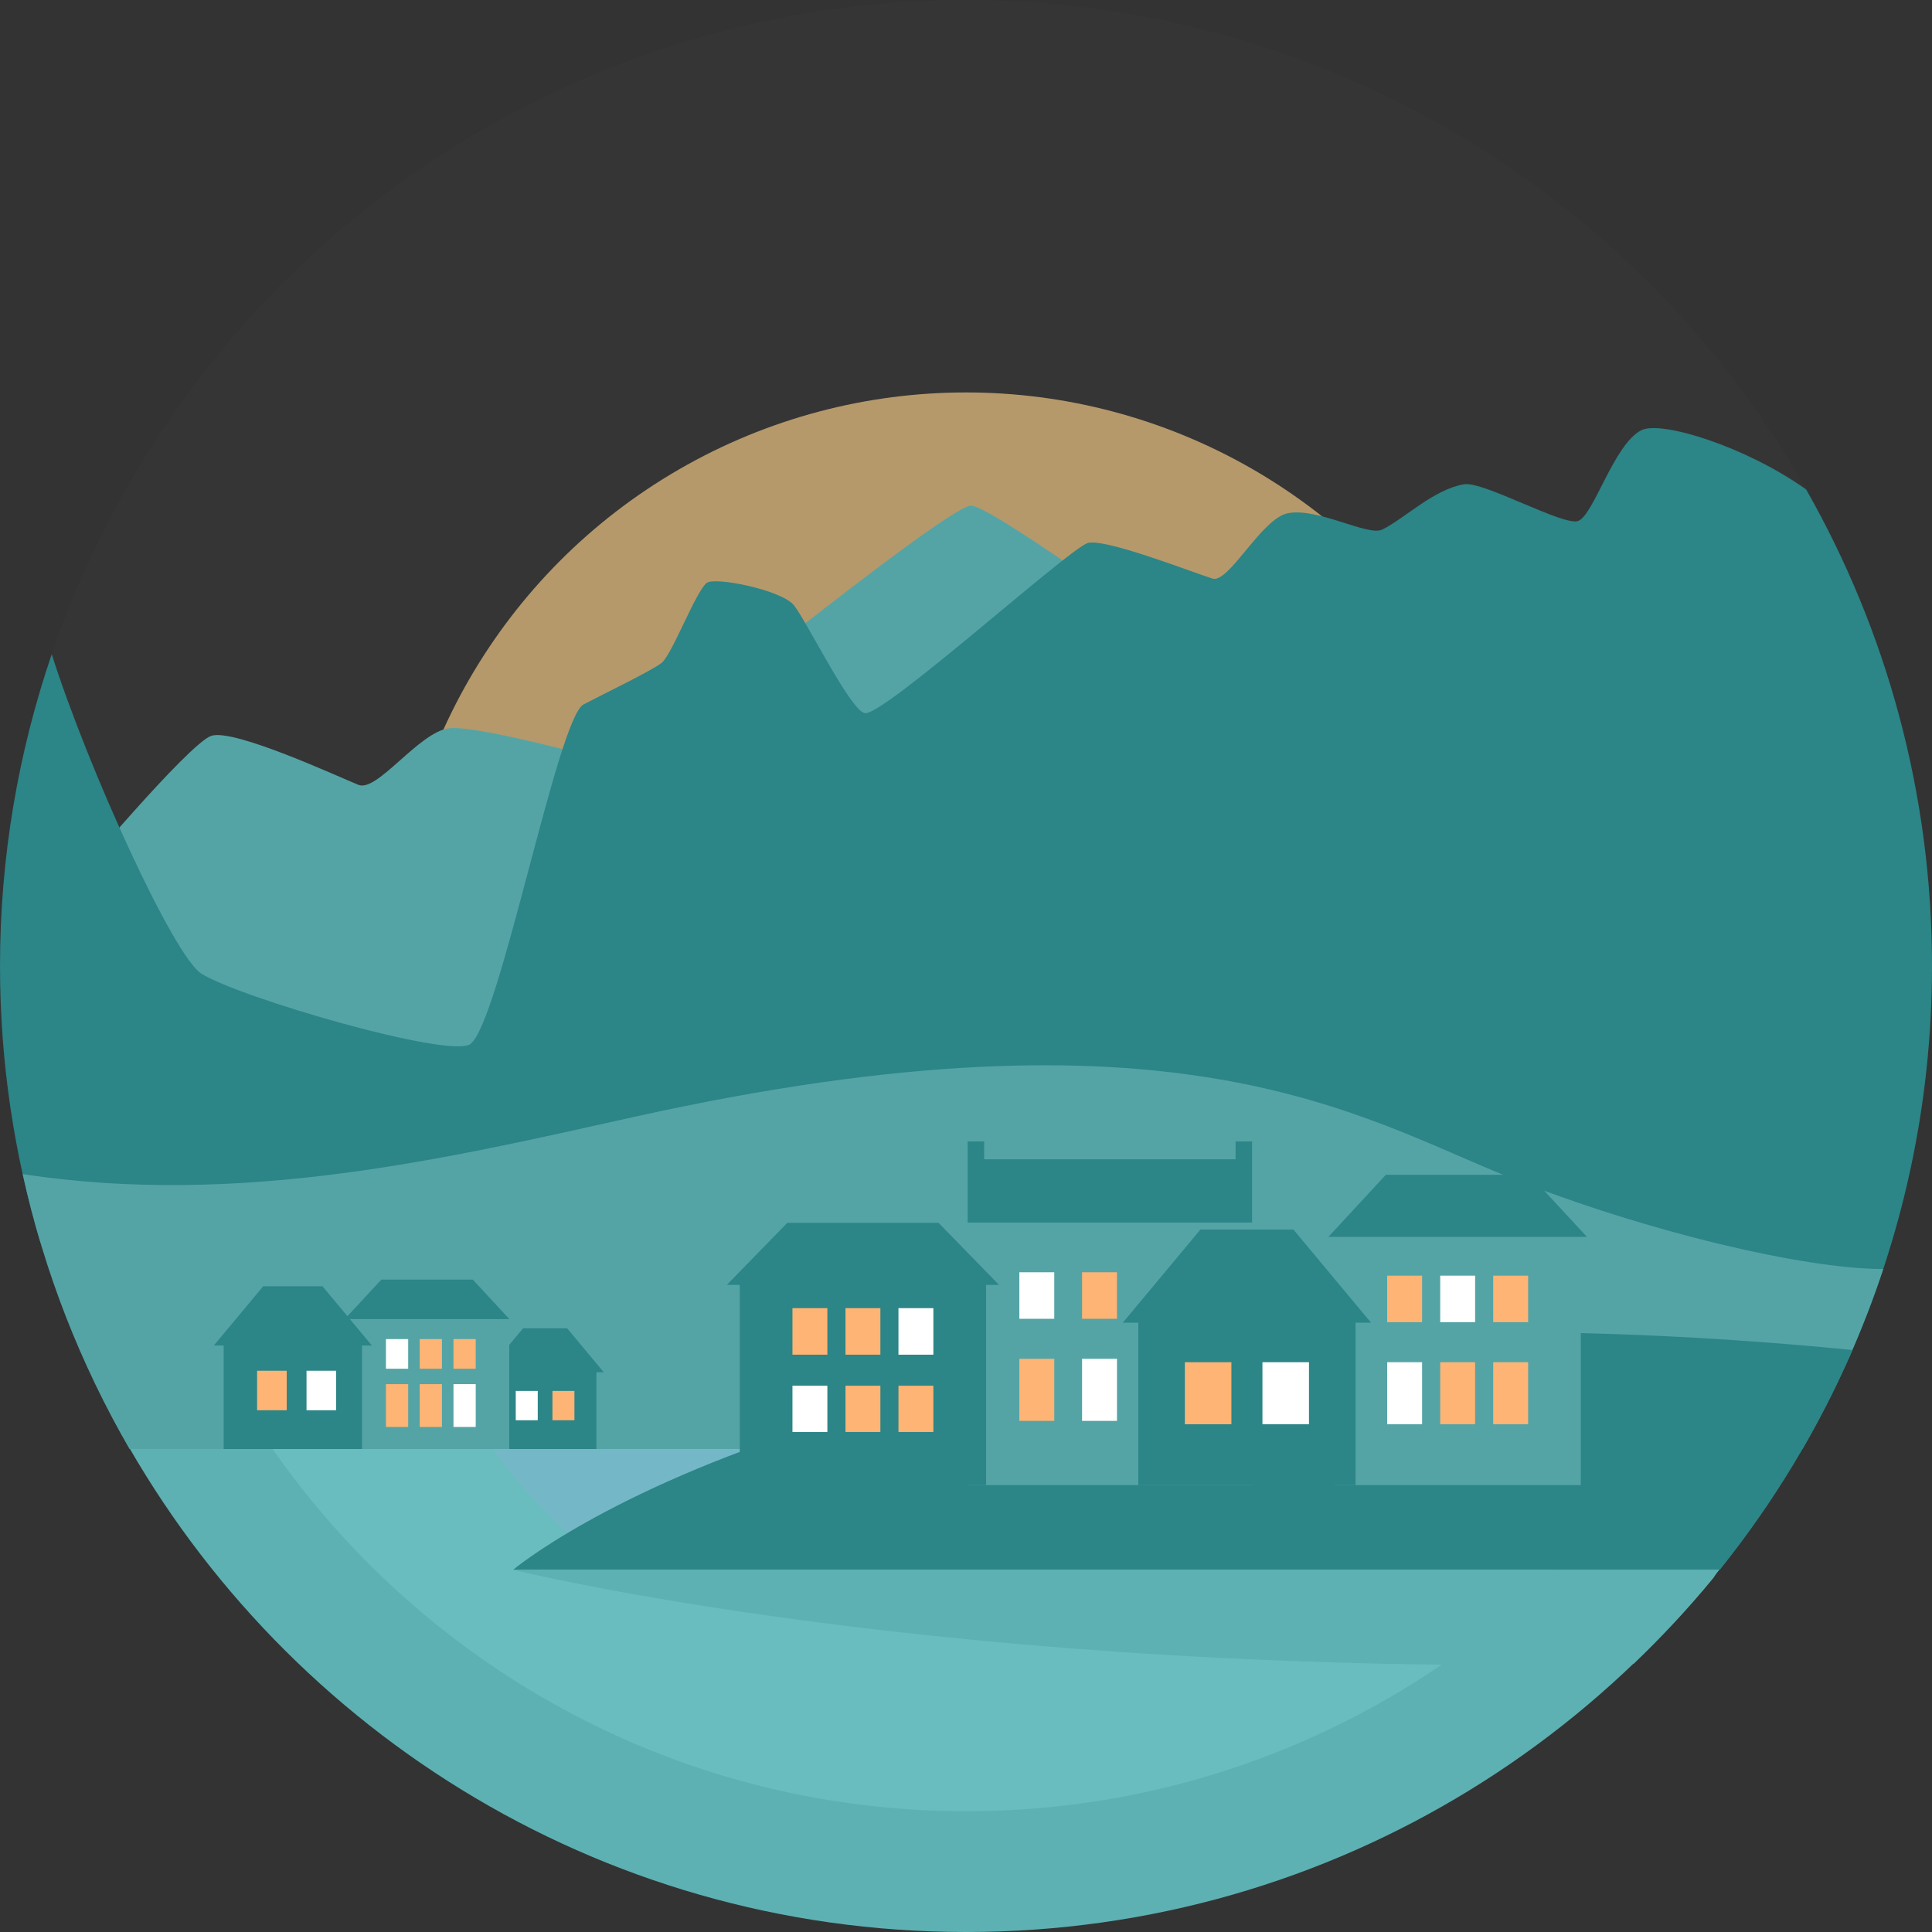
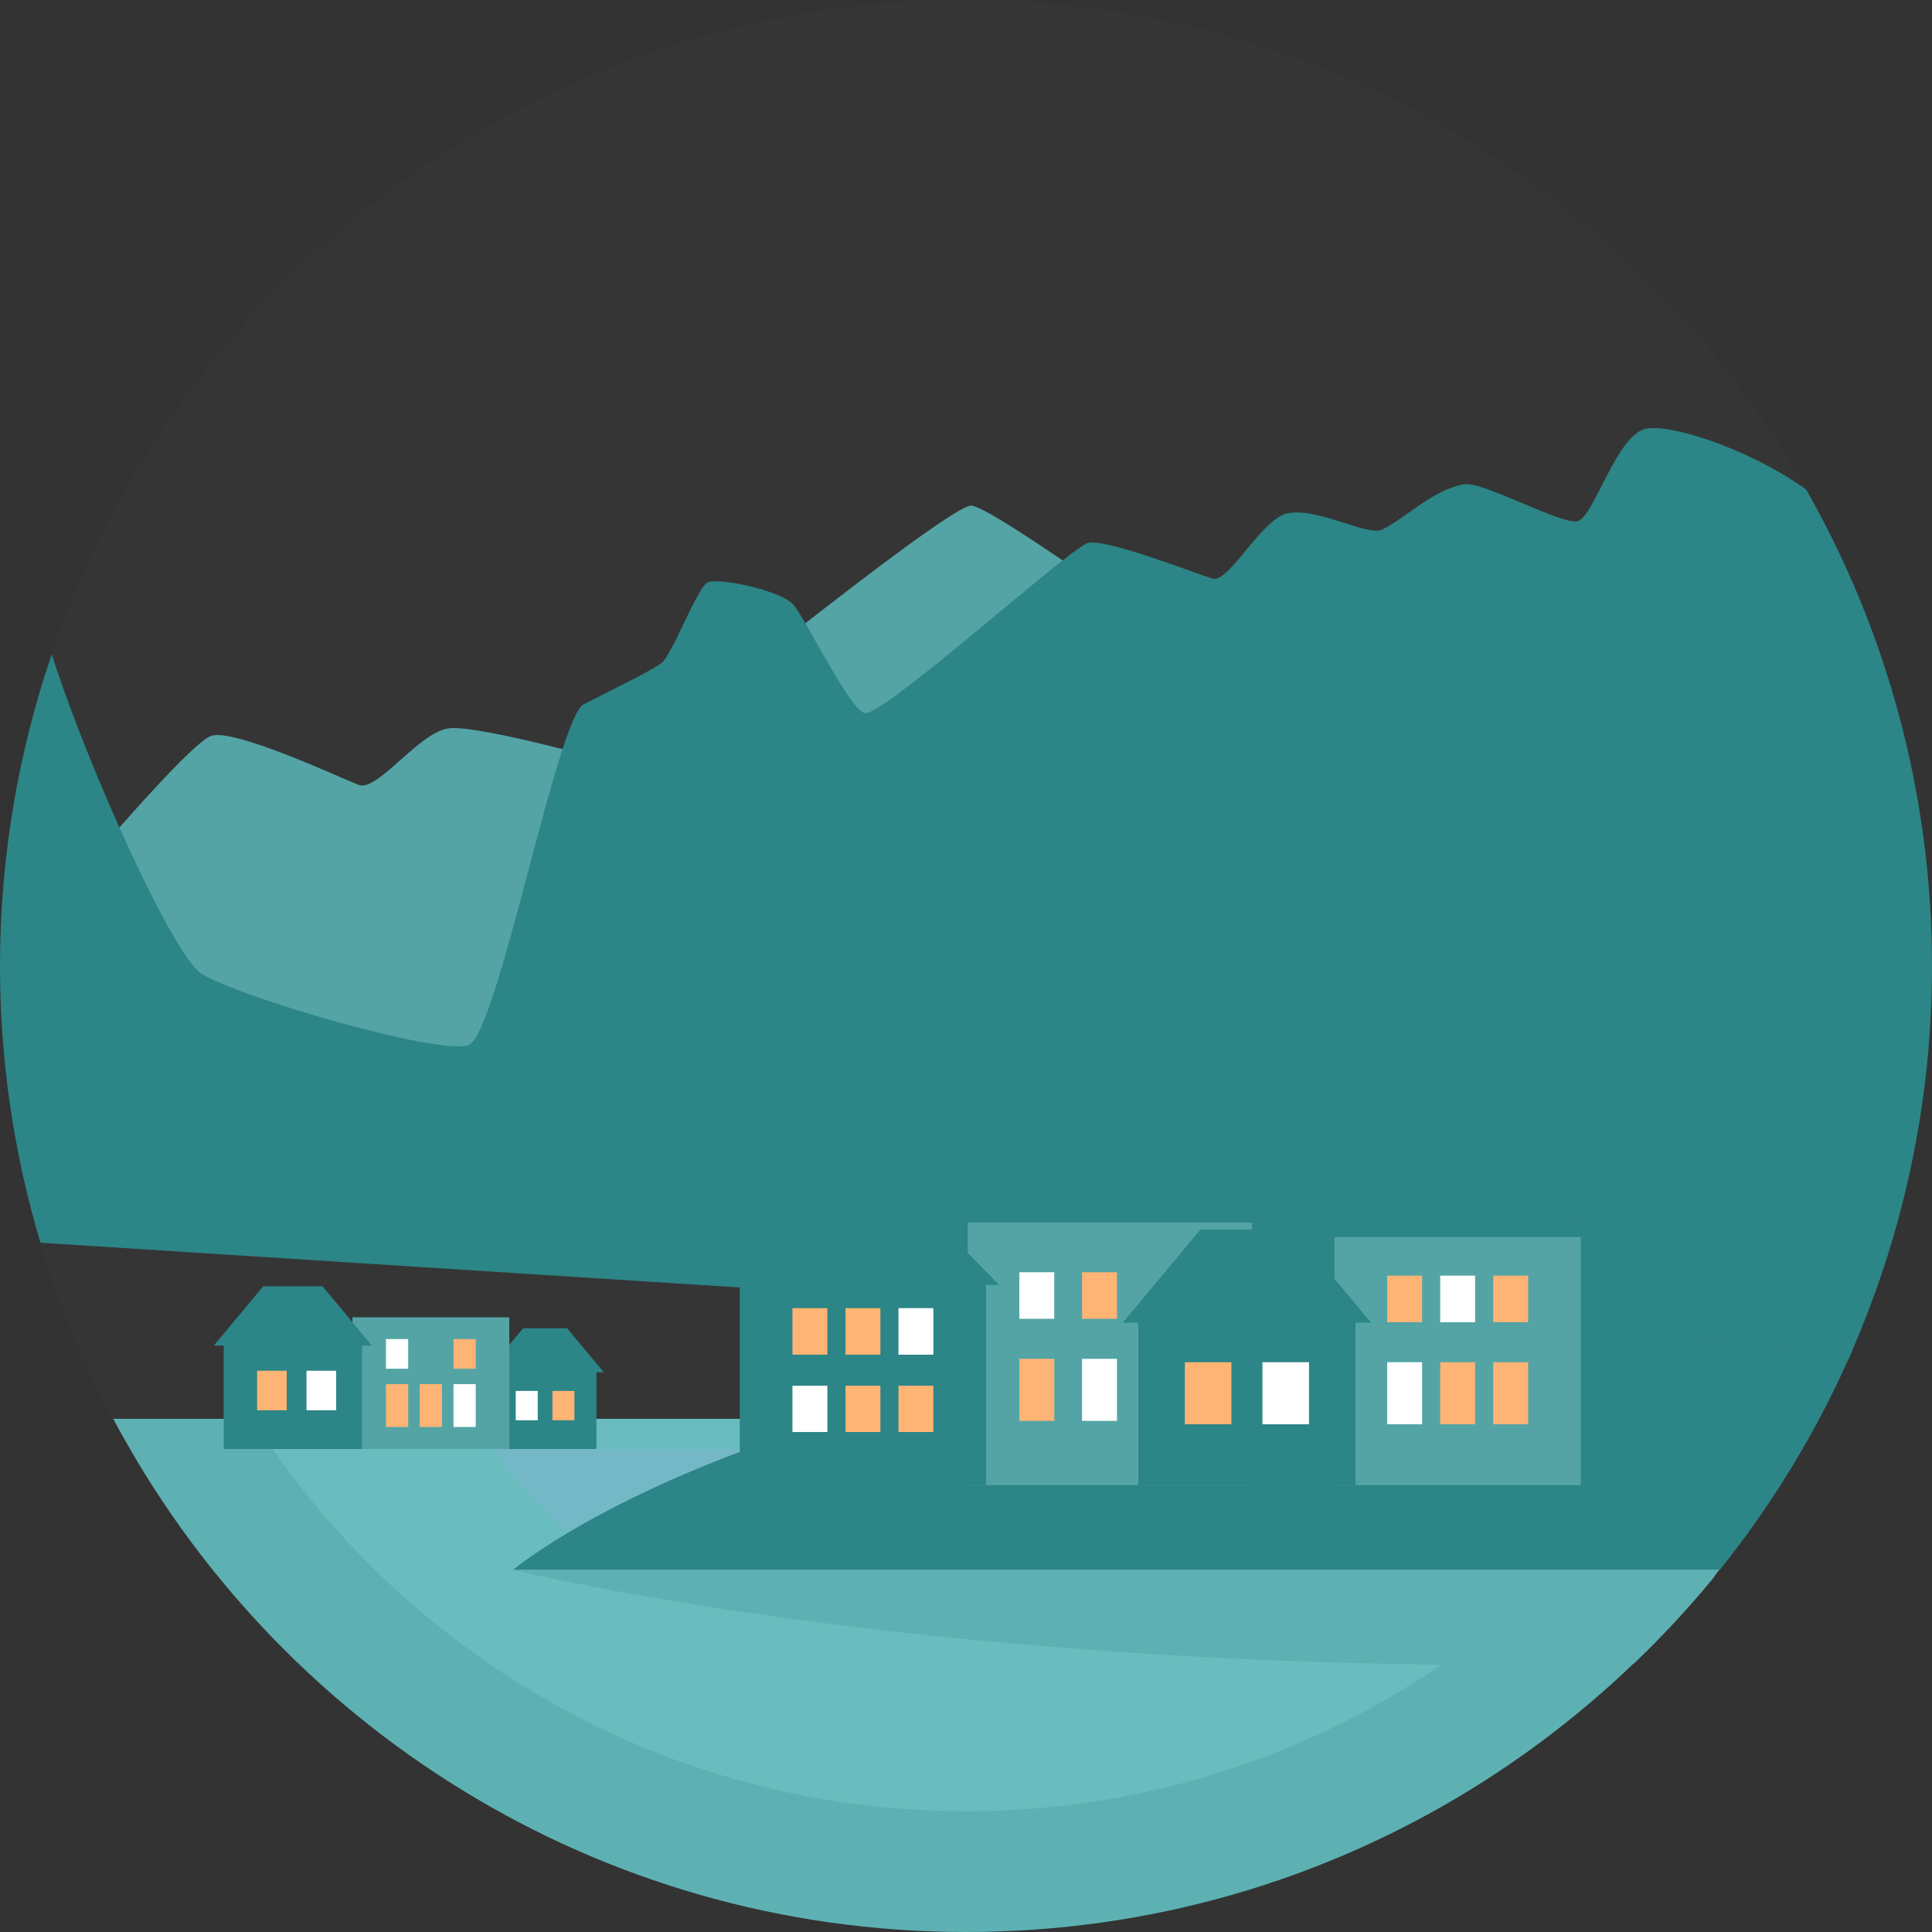
<svg xmlns="http://www.w3.org/2000/svg" width="512px" height="512px" viewBox="0 0 512 512" version="1.1">
  <rect x="0" y="0" width="512" height="512" fill="#333333" stroke="none" />
  <title>Group 7</title>
  <desc>Created with Sketch.</desc>
  <g id="Welcome" stroke="none" stroke-width="1" fill="none" fill-rule="evenodd">
    <g id="SECTION01" transform="translate(-36, -619)">
      <g id="Group-7" transform="translate(36, 619)">
        <circle id="Oval" fill-opacity="0.01" fill="#D8D8D8" cx="256" cy="256" r="256" />
        <g id="Group" opacity="0.65" transform="translate(104, 104)" fill="#FBD089" fill-rule="nonzero">
-           <circle id="Oval" cx="152" cy="152" r="152" />
-         </g>
+           </g>
        <path d="M319,175 C319,175 262.99,134 257.333,134 C250.667,134 166,203 166,203 C166,203 127,192 119,193 C111,194 100,210 95,208 C90,206 62,193 56,195 C50,197 19,234 19,234 L19,288 L319,288 L319,175 Z" id="Path" fill="#54A4A6" fill-rule="nonzero" />
        <path d="M478.659,129.727 C462.835,118.416 440.275,111.363 435,114 C427.667,117.667 422.333,136.667 418.183,138.074 C414.238,139.412 393.104,127.482 388,128.333 C380,129.666 372.333,137.333 366.333,140.333 C362.562,142.219 349.3,134.482 341.333,136 C334.333,137.333 325.666,154.667 321.333,153.333 C316.174,151.745 291.905,142.198 288,144 C281.5,147 234.99,189 229.333,189 C225.666,189 213.666,164.333 210.333,160.333 C207,156.333 189.333,152.764 187.25,154.5 C184.25,157 178,173.75 175.25,175.75 C172.105,178.037 161.25,183.25 154.667,186.667 C147.741,190.261 132.455,270.826 124.667,276.667 C119.334,280.667 63.284,264.333 53.334,258 C46.001,253.333 23.45,203.956 13.71,173.374 C4.867,199.305 0,227.076 0,256 C0,281.494 3.778,306.095 10.716,329.333 L489.908,360.013 C504.067,328.222 512,293.047 512,256 C512,210.066 499.842,166.997 478.659,129.727 Z" id="Path" fill="#2C8587" fill-rule="nonzero" />
        <path d="M30.011,376 C73.027,456.867 158.013,512 256,512 C353.987,512 438.973,456.867 481.989,376 L30.011,376 Z" id="Path" fill="#5DB1B3" fill-rule="nonzero" />
        <g id="Group" opacity="0.2" transform="translate(66, 376)" fill="#99E9EB" fill-rule="nonzero">
-           <path d="M0.896,0 C40.639,62.497 110.451,104 190,104 C269.549,104 339.361,62.497 379.104,0 L0.896,0 Z" id="Path" />
+           <path d="M0.896,0 C40.639,62.497 110.451,104 190,104 C269.549,104 339.361,62.497 379.104,0 L0.896,0 " id="Path" />
        </g>
        <g id="Group" opacity="0.2" transform="translate(130, 384)" fill="#9FA5EB" fill-rule="nonzero">
          <path d="M22.202,24 L78,24 L78,0 L0.529,0 C6.891,8.751 14.19,16.763 22.202,24 Z" id="Path" />
        </g>
-         <path d="M34.333,384 L477.666,384 C486.35,368.995 493.552,353.036 499.077,336.303 C478.281,336.331 435.981,326.393 399.999,312 C359.999,296 311.999,264 167.999,296 C119.158,306.854 63.999,320 6.021,311.151 C11.731,337.14 21.389,361.632 34.333,384 Z" id="Path" fill="#54A4A6" fill-rule="nonzero" />
        <path d="M136,416 L455.773,416 C469.929,398.348 481.801,378.796 490.925,357.763 C234.659,332.619 136,416 136,416 Z" id="Path" fill="#2C8587" fill-rule="nonzero" />
        <g id="Group" transform="translate(256, 324)" fill="#54A4A6" fill-rule="nonzero">
          <rect id="Rectangle" x="0.44" y="0" width="75.37" height="69.57" />
          <rect id="Rectangle" x="97.66" y="3.78" width="65.27" height="65.787" />
        </g>
        <g id="Group" transform="translate(297, 311)" fill="#2C8587" fill-rule="nonzero">
          <polygon id="Path" points="108.333 0.337 70.262 0.337 55.033 16.784 123.562 16.784" />
          <polygon id="Path" points="66.34 39.527 45.782 14.856 33.447 14.856 21.112 14.856 0.553 39.527 4.665 39.527 4.665 82.571 62.229 82.571 62.229 39.527" />
        </g>
        <rect id="Rectangle" fill="#FFFFFF" fill-rule="nonzero" x="367.62" y="361" width="9.251" height="16.447" />
        <g id="Group" transform="translate(367, 338)" fill="#FDB474" fill-rule="nonzero">
          <rect id="Rectangle" x="14.67" y="23" width="9.251" height="16.447" />
          <rect id="Rectangle" x="28.72" y="23" width="9.251" height="16.447" />
          <rect id="Rectangle" x="0.62" y="0.06" width="9.251" height="12.335" />
        </g>
        <rect id="Rectangle" fill="#FFFFFF" fill-rule="nonzero" x="381.67" y="338.06" width="9.251" height="12.335" />
        <rect id="Rectangle" fill="#FDB474" fill-rule="nonzero" x="395.72" y="338.06" width="9.251" height="12.335" />
        <polygon id="Path" fill="#2C8587" fill-rule="nonzero" points="248.717 324.058 208.647 324.058 192.619 340.504 196.045 340.504 196.045 393.571 261.319 393.571 261.319 340.504 264.745 340.504" />
        <rect id="Rectangle" fill="#FFFFFF" fill-rule="nonzero" x="210.01" y="367.23" width="9.251" height="12.272" />
        <g id="Group" transform="translate(210, 346)" fill="#FDB474" fill-rule="nonzero">
          <rect id="Rectangle" x="14.06" y="21.23" width="9.251" height="12.272" />
          <rect id="Rectangle" x="28.1" y="21.23" width="9.251" height="12.272" />
          <rect id="Rectangle" x="0.01" y="0.67" width="9.251" height="12.335" />
          <rect id="Rectangle" x="14.06" y="0.67" width="9.251" height="12.335" />
        </g>
        <rect id="Rectangle" fill="#FFFFFF" fill-rule="nonzero" x="238.1" y="346.67" width="9.251" height="12.335" />
        <polygon id="Path" fill="#2C8587" fill-rule="nonzero" points="327.441 302.491 327.441 307.225 260.805 307.225 260.805 302.491 256.436 302.491 256.436 324 331.81 324 331.81 302.491" />
        <rect id="Rectangle" fill="#FDB474" fill-rule="nonzero" x="270.14" y="360.1" width="9.251" height="16.447" />
        <g id="Group" transform="translate(270, 337)" fill="#FFFFFF" fill-rule="nonzero">
          <rect id="Rectangle" x="16.76" y="23.1" width="9.251" height="16.447" />
          <rect id="Rectangle" x="0.14" y="0.16" width="9.251" height="12.335" />
        </g>
        <g id="Group" transform="translate(286, 337)" fill="#FDB474" fill-rule="nonzero">
          <rect id="Rectangle" x="0.76" y="0.16" width="9.251" height="12.335" />
          <rect id="Rectangle" x="28" y="24" width="12.335" height="16.447" />
        </g>
        <rect id="Rectangle" fill="#FFFFFF" fill-rule="nonzero" x="334.56" y="361" width="12.335" height="16.447" />
        <polygon id="Path" fill="#2C8587" fill-rule="nonzero" points="160 363.658 150.285 352 144.455 352 138.626 352 128.911 363.658 130.854 363.658 130.854 384 158.057 384 158.057 363.658" />
        <rect id="Rectangle" fill="#FFFFFF" fill-rule="nonzero" x="136.68" y="368.61" width="5.829" height="7.772" />
        <rect id="Rectangle" fill="#FDB474" fill-rule="nonzero" x="146.4" y="368.61" width="5.829" height="7.772" />
        <rect id="Rectangle" fill="#54A4A6" fill-rule="nonzero" x="93.39" y="349.09" width="41.571" height="34.909" />
        <g id="Group" transform="translate(56, 339)" fill="#2C8587" fill-rule="nonzero">
-           <polygon id="Path" points="69.301 0.11 45.054 0.11 35.356 10.585 79 10.585" />
          <polygon id="Path" points="42.557 17.586 29.464 1.874 21.608 1.874 13.752 1.874 0.658 17.586 3.277 17.586 3.277 45 39.938 45 39.938 17.586" />
        </g>
        <rect id="Rectangle" fill="#FDB474" fill-rule="nonzero" x="68.13" y="363.26" width="7.856" height="10.475" />
        <rect id="Rectangle" fill="#FFFFFF" fill-rule="nonzero" x="81.23" y="363.26" width="7.856" height="10.475" />
        <g id="Group" transform="translate(102, 366)" fill="#FDB474" fill-rule="nonzero">
          <rect id="Rectangle" x="0.28" y="0.81" width="5.892" height="11.349" />
          <rect id="Rectangle" x="9.23" y="0.81" width="5.892" height="11.349" />
        </g>
        <g id="Group" transform="translate(102, 354)" fill="#FFFFFF" fill-rule="nonzero">
          <rect id="Rectangle" x="18.18" y="12.81" width="5.892" height="11.349" />
          <rect id="Rectangle" x="0.28" y="0.87" width="5.892" height="7.856" />
        </g>
        <g id="Group" transform="translate(111, 354)" fill="#FDB474" fill-rule="nonzero">
-           <rect id="Rectangle" x="0.23" y="0.87" width="5.892" height="7.856" />
          <rect id="Rectangle" x="9.18" y="0.87" width="5.892" height="7.856" />
        </g>
        <path d="M136,416 C136,416 250.866,444.682 432.926,440.921 C440.429,433.74 447.53,426.147 454.117,418.107 C454.543,417.427 454.922,416.77 455.539,416 L136,416 L136,416 Z" id="Path" fill="#5DB1B3" fill-rule="nonzero" />
      </g>
    </g>
  </g>
</svg>